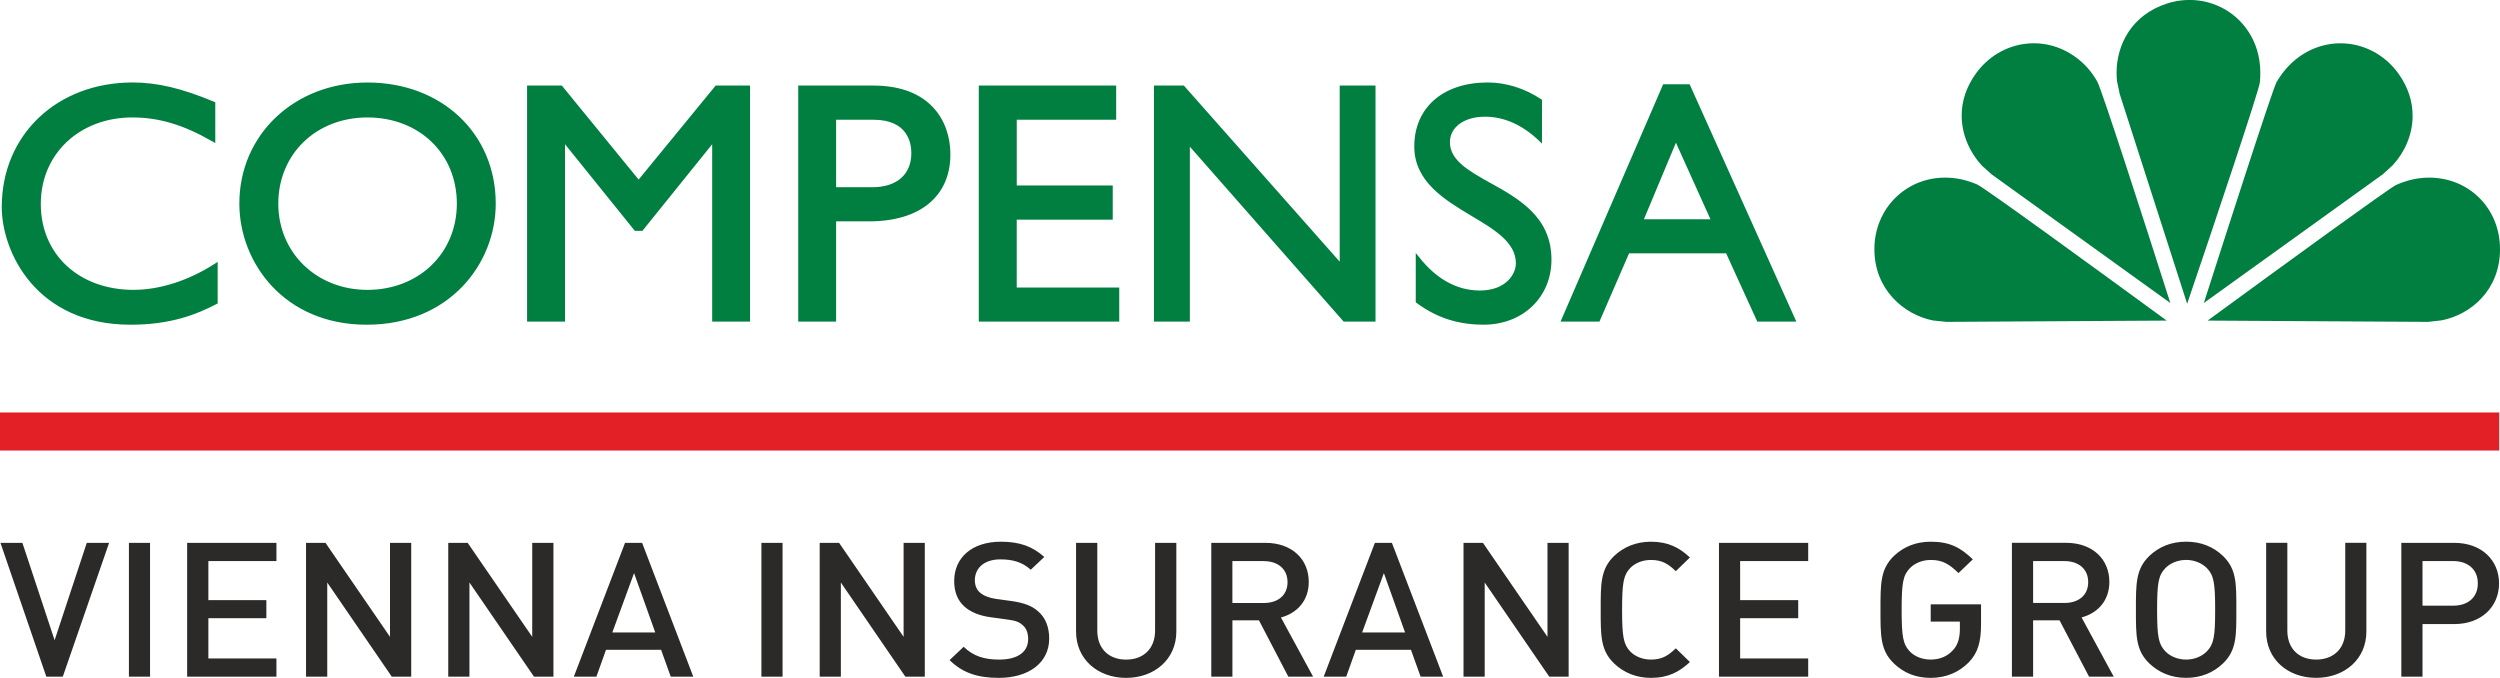
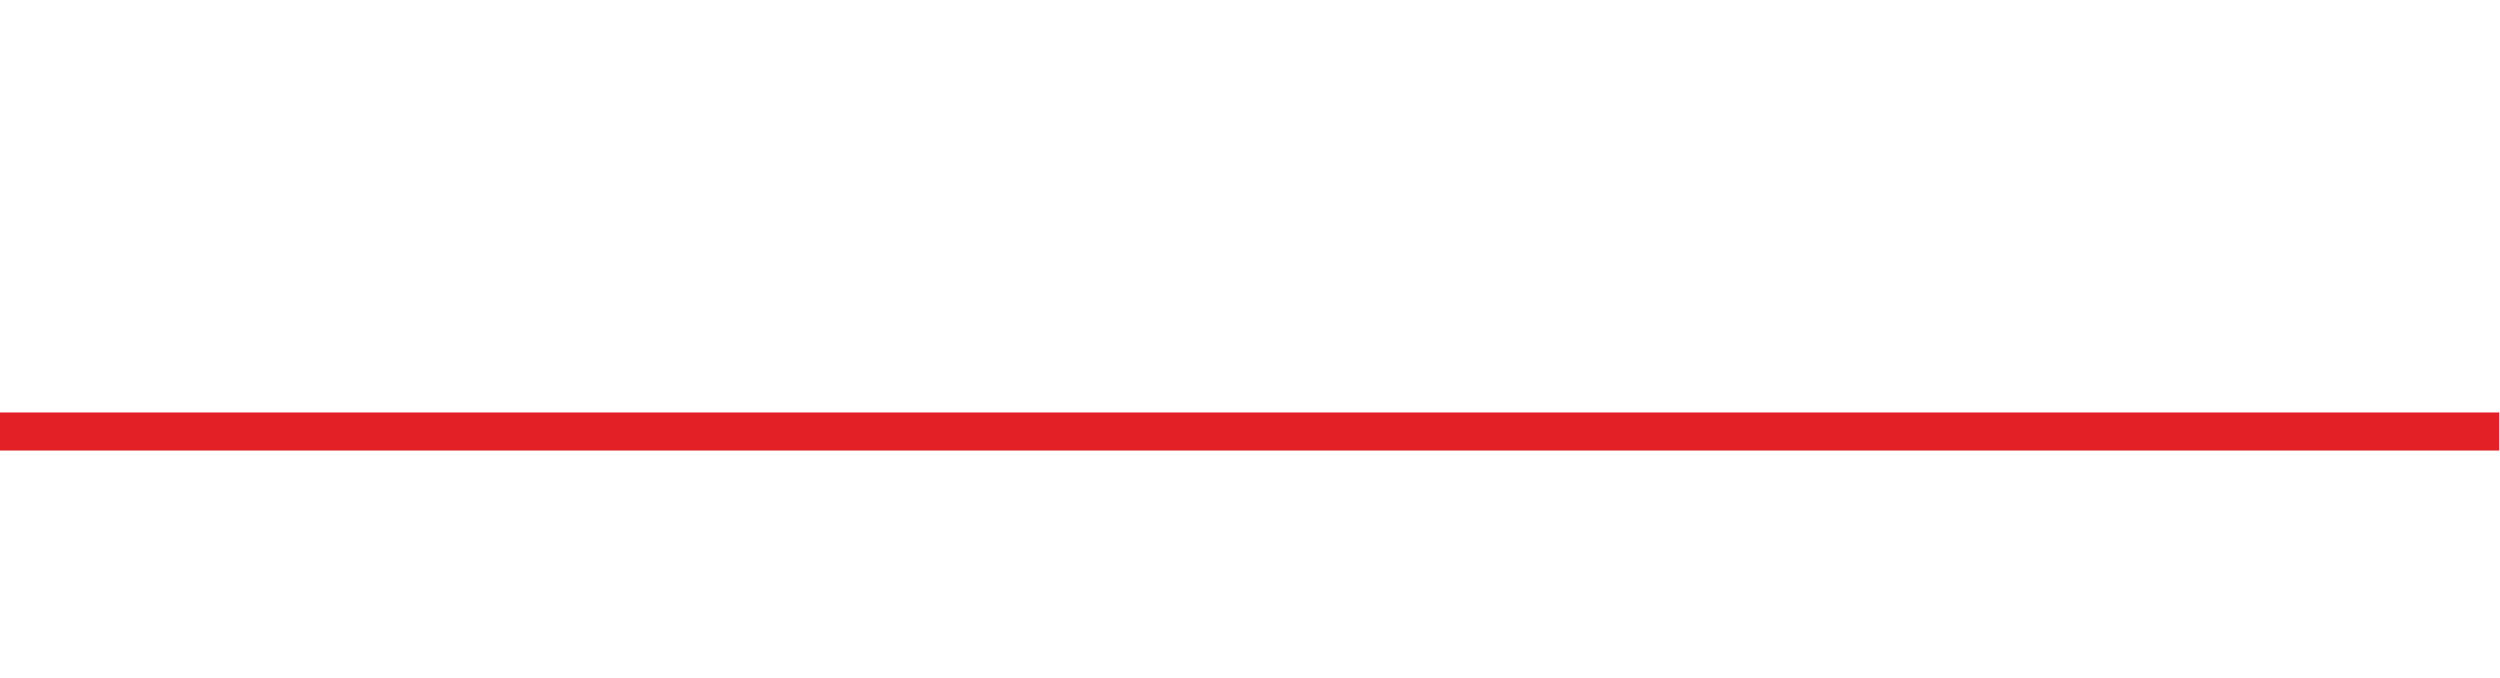
<svg xmlns="http://www.w3.org/2000/svg" id="Layer_2" data-name="Layer 2" viewBox="0 0 836.34 226.77">
  <defs>
    <style>      .cls-1 {        fill: #2b2a29;      }      .cls-1, .cls-2, .cls-3 {        fill-rule: evenodd;      }      .cls-2 {        fill: #e22026;      }      .cls-3 {        fill: #007f40;      }    </style>
  </defs>
  <g id="Layer_1-2" data-name="Layer 1">
    <g>
      <polygon class="cls-2" points="0 150.73 836.08 150.73 836.08 137.99 0 137.98 0 150.73" />
-       <path class="cls-1" d="m821.05,208.78h-10.63v17.59h-7.09v-44.77h17.72c9.13,0,14.97,5.79,14.97,13.56s-5.84,13.61-14.97,13.61m-.41-21.08h-10.22v14.93h10.22c4.94,0,8.28-2.72,8.28-7.46,0-4.7-3.34-7.47-8.28-7.47Zm-45.81,39.07c-9.51,0-16.72-6.25-16.72-15.48v-29.69h7.09v29.37c0,5.98,3.8,9.69,9.64,9.69s9.73-3.71,9.73-9.69v-29.37h7.07v29.69c0,9.23-7.28,15.48-16.8,15.48Zm-31.18-4.8c-3.21,3.07-7.34,4.8-12.31,4.8s-9.05-1.73-12.29-4.8c-4.59-4.4-4.51-9.37-4.51-17.99s-.08-13.59,4.51-18.01c3.24-3.05,7.29-4.75,12.29-4.75s9.1,1.7,12.31,4.75c4.61,4.42,4.49,9.39,4.49,18.01s.12,13.59-4.49,17.99Zm-5.35-31.89c-1.66-1.68-4.21-2.76-6.96-2.76s-5.33,1.07-6.96,2.76c-2.29,2.4-2.75,4.9-2.75,13.9s.46,11.49,2.75,13.91c1.63,1.7,4.18,2.77,6.96,2.77s5.3-1.07,6.96-2.77c2.3-2.41,2.75-4.91,2.75-13.91s-.46-11.51-2.75-13.9Zm-39.44,36.29l-9.87-18.85h-8.84v18.85h-7.09v-44.77h18.1c8.87,0,14.5,5.46,14.5,13.08,0,6.4-4.05,10.5-9.3,11.88l10.76,19.81h-8.26Zm-8.21-38.67h-10.5v14.02h10.5c4.72,0,7.93-2.58,7.93-6.97s-3.21-7.04-7.93-7.04Zm-32.05,33.91c-3.29,3.32-7.6,5.17-12.71,5.17s-9.06-1.73-12.29-4.8c-4.59-4.4-4.51-9.37-4.51-17.99s-.08-13.59,4.51-18.01c3.24-3.05,7.29-4.75,12.29-4.75,6.34,0,9.91,1.88,14.09,5.9l-4.79,4.59c-2.96-2.83-5.11-4.39-9.3-4.39-2.75,0-5.34,1.07-6.97,2.76-2.29,2.4-2.75,4.9-2.75,13.9,0,8.99.45,11.57,2.75,13.97,1.63,1.7,4.21,2.7,6.97,2.7,3.08,0,5.63-1.12,7.46-3.15,1.72-1.82,2.3-4.32,2.3-7.12v-2.43s-9.76,0-9.76,0v-5.77h16.84v6.71c0,5.79-1.04,9.55-4.13,12.71Zm-83.54,4.77v-44.77h29.85v6.09h-22.77v13.08h19.43v6.04h-19.43v13.46h22.77v6.09h-29.85Zm-22.77.4c-4.87,0-9.05-1.73-12.29-4.8-4.59-4.4-4.51-9.37-4.51-17.99s-.07-13.59,4.51-18.01c3.24-3.05,7.42-4.75,12.29-4.75,5.84,0,9.55,2,13.05,5.27l-4.72,4.59c-2.42-2.32-4.46-3.76-8.33-3.76-2.75,0-5.25,1.01-6.91,2.69-2.27,2.41-2.73,4.97-2.73,13.97s.46,11.57,2.73,13.97c1.66,1.7,4.16,2.7,6.91,2.7,3.87,0,5.91-1.45,8.33-3.77l4.72,4.59c-3.5,3.27-7.22,5.3-13.05,5.3Zm-34.01-.4l-21.59-31.5v31.5h-7.09v-44.77h6.5l21.59,31.44v-31.44h7.08v44.77h-6.5Zm-43.03,0l-3.24-8.99h-18.44l-3.21,8.99h-7.54l17.13-44.77h5.69l17.15,44.77h-7.54Zm-12.29-34.65l-7.28,19.87h14.37l-7.09-19.87Zm-31.97,34.65l-9.82-18.85h-8.88v18.85h-7.07v-44.77h18.13c8.84,0,14.48,5.46,14.48,13.08,0,6.4-4.06,10.5-9.31,11.88l10.76,19.81h-8.28Zm-8.19-38.67h-10.52v14.02h10.52c4.71,0,7.93-2.58,7.93-6.97s-3.23-7.04-7.93-7.04Zm-46.07,39.07c-9.52,0-16.75-6.25-16.75-15.48v-29.69h7.11v29.37c0,5.98,3.79,9.69,9.64,9.69s9.69-3.71,9.69-9.69v-29.37h7.11v29.69c0,9.23-7.29,15.48-16.8,15.48Zm-42.55,0c-7.02,0-12.07-1.59-16.51-5.94l4.71-4.46c3.41,3.29,7.13,4.28,11.93,4.28,6.12,0,9.65-2.52,9.65-6.86,0-1.95-.57-3.59-1.83-4.65-1.18-1.08-2.37-1.52-5.12-1.89l-5.51-.75c-3.82-.5-6.83-1.76-8.87-3.59-2.29-2.07-3.42-4.89-3.42-8.54,0-7.8,5.92-13.15,15.63-13.15,6.17,0,10.5,1.5,14.51,5.1l-4.52,4.27c-2.91-2.64-6.24-3.46-10.17-3.46-5.54,0-8.54,3.02-8.54,6.99,0,1.63.52,3.07,1.76,4.16,1.17,1,3.08,1.76,5.25,2.06l5.33.74c4.34.63,6.76,1.65,8.72,3.34,2.57,2.14,3.81,5.36,3.81,9.2,0,8.23-7.03,13.15-16.81,13.15Zm-31.3-.4l-21.58-31.5v31.5h-7.08v-44.77h6.49l21.58,31.44v-31.44h7.09v44.77h-6.5Zm-48.16,0v-44.77h7.08v44.77h-7.08Zm-30.33,0l-3.23-8.99h-18.43l-3.21,8.99h-7.55l17.13-44.77h5.71l17.12,44.77h-7.55Zm-12.27-34.65l-7.28,19.87h14.37l-7.09-19.87Zm-33.47,34.65l-21.6-31.5v31.5h-7.09v-44.77h6.5l21.59,31.44v-31.44h7.1v44.77h-6.51Zm-47.58,0l-21.59-31.5v31.5h-7.1v-44.77h6.51l21.58,31.44v-31.44h7.1v44.77h-6.5Zm-68.46,0v-44.77h29.87v6.09h-22.77v13.08h19.4v6.04h-19.4v13.46h22.77v6.09h-29.87Zm-19.48,0v-44.77h7.07v44.77h-7.07Zm-22.13,0h-5.5L.15,181.6h7.34l10.78,32.58,10.76-32.58h7.47l-15.49,44.77Z" />
-       <path class="cls-3" d="m807.1,38.68c0-4.64-1.42-9.5-4.81-14.16-7.91-10.86-22.49-13.26-33.25-5.44-2.94,2.16-5.44,4.94-7.47,8.44-1.36,2.47-17.19,51.64-24.31,73.85,11.85-8.5,59.83-43.03,59.83-43.03,0,0,3.29-2.95,3.39-3.1,3.93-4.22,6.63-10.15,6.63-16.56m5.54,20.74c-3.67,0-7.3.79-11.04,2.44-2.27,1.04-38.01,27.05-63.08,45.39,5.94.03,73.71.43,73.71.43,0,0,4.39-.46,4.55-.51,9.76-1.91,19.55-10.08,19.55-23.81s-10.43-23.94-23.7-23.94ZM725.02,1.16c-11.93,3.79-16.95,13.84-16.95,23.18,0,.97.05,1.91.15,2.85l.92,4.32s20.74,64.46,22.54,70.11c10-29.41,24-71.28,24.33-74.06.12-1.07.15-2.16.15-3.23,0-2.65-.38-5.26-1.17-7.81-4.02-12.67-17.2-19.39-29.97-15.37Zm-30.71,17.91c-10.74-7.81-25.34-5.42-33.23,5.44-3.41,4.66-4.83,9.52-4.83,14.13,0,6.44,2.75,12.42,6.74,16.74l3.28,2.95s54.97,39.54,59.78,43.03c-9.43-29.59-23.04-71.63-24.42-74.03-1.86-3.33-4.33-6.11-7.33-8.27Zm-47.58,88.15l4.43.46s67.73-.41,73.69-.43c-25.09-18.34-60.82-44.34-63.33-45.49-3.49-1.55-7.13-2.34-10.81-2.34-13.3,0-23.66,10.51-23.66,23.94s9.77,21.91,19.69,23.87ZM44.71,96.97c-18.28,0-31.06-11.83-31.06-28.75s13.15-28.93,30.6-28.93c8.89,0,17.11,2.44,26.68,7.96l1.09.59v-13.63l-.43-.18c-10.88-4.53-19.03-6.44-27.24-6.44C19.02,27.6.59,45.14.59,69.24c0,15.24,11.69,39.39,43.09,39.39,13.55,0,22.15-3.49,28.73-6.9l.41-.21v-13.92l-1.09.71c-8.7,5.57-18.28,8.65-27.01,8.65ZM122.92,27.6c-24.43,0-42.85,17.44-42.85,40.52,0,19.67,14.94,40.51,42.59,40.51s43.18-20.36,43.18-40.51c0-23.46-18.08-40.52-42.92-40.52Zm0,69.37c-17,0-29.82-12.39-29.82-28.86s12.55-28.82,29.82-28.82,29.91,12.08,29.91,28.82-12.86,28.86-29.91,28.86Zm90.73-36.89c-1.04-1.3-25.7-31.46-25.7-31.46h-11.62v78.97h12.69s0-56.08,0-59.34c1.91,2.34,23.36,28.98,23.36,28.98h2.53s21.43-26.64,23.34-28.98v59.34h12.67V28.62h-11.5s-24.74,30.16-25.78,31.46Zm78.6-31.46h-25.21v78.97h12.67v-33.54h11.05c17.01,0,27.18-8.37,27.18-22.41,0-11.12-6.75-23.01-25.68-23.01Zm-.43,34.01h-12.11v-22.57h12.55c11.38,0,12.62,7.76,12.62,11.15,0,7.15-4.87,11.42-13.05,11.42Zm48.32,10.86h32.11v-11.45h-32.11v-21.98h33.26v-11.44s-45.96,0-45.96,0v78.97h46.99v-11.4s-32.92,0-34.3,0v-22.7Zm108.03,14.04c-2.36-2.7-52.13-58.91-52.13-58.91h-10v78.97h12.01v-58.52c2.34,2.7,51.45,58.52,51.45,58.52h10.66V28.62h-11.98v58.91Zm50.3-26.38c-7.22-4.07-13.42-7.53-13.42-13.59,0-5.04,4.79-8.52,11.72-8.52,6.32,0,12.35,2.65,17.91,7.86l1.17,1.14v-14.67l-.28-.18c-5.55-3.66-11.74-5.6-17.89-5.6-14.89,0-24.55,8.4-24.55,21.41,0,11.78,10.15,17.84,19.11,23.21,7.66,4.55,14.88,8.85,14.88,15.9,0,3.54-3.29,9.08-12.08,9.08-7.53,0-14.49-3.81-20.15-10.99l-1.27-1.58v16.46l.25.23c6.69,4.96,13.85,7.31,22.44,7.31,13.13,0,22.71-9.16,22.71-21.76,0-14.3-10.92-20.38-20.54-25.72Zm66.77-32.96h-8.85l-34.33,79.4h13.01s9.53-22.01,9.91-22.85h32.47c.35.81,10.43,22.85,10.43,22.85h13.06l-35.7-79.4Zm-15.29,45.15c.74-1.73,9.64-23,10.71-25.6,1.14,2.54,10.76,23.81,11.55,25.6h-22.26Z" />
    </g>
  </g>
</svg>